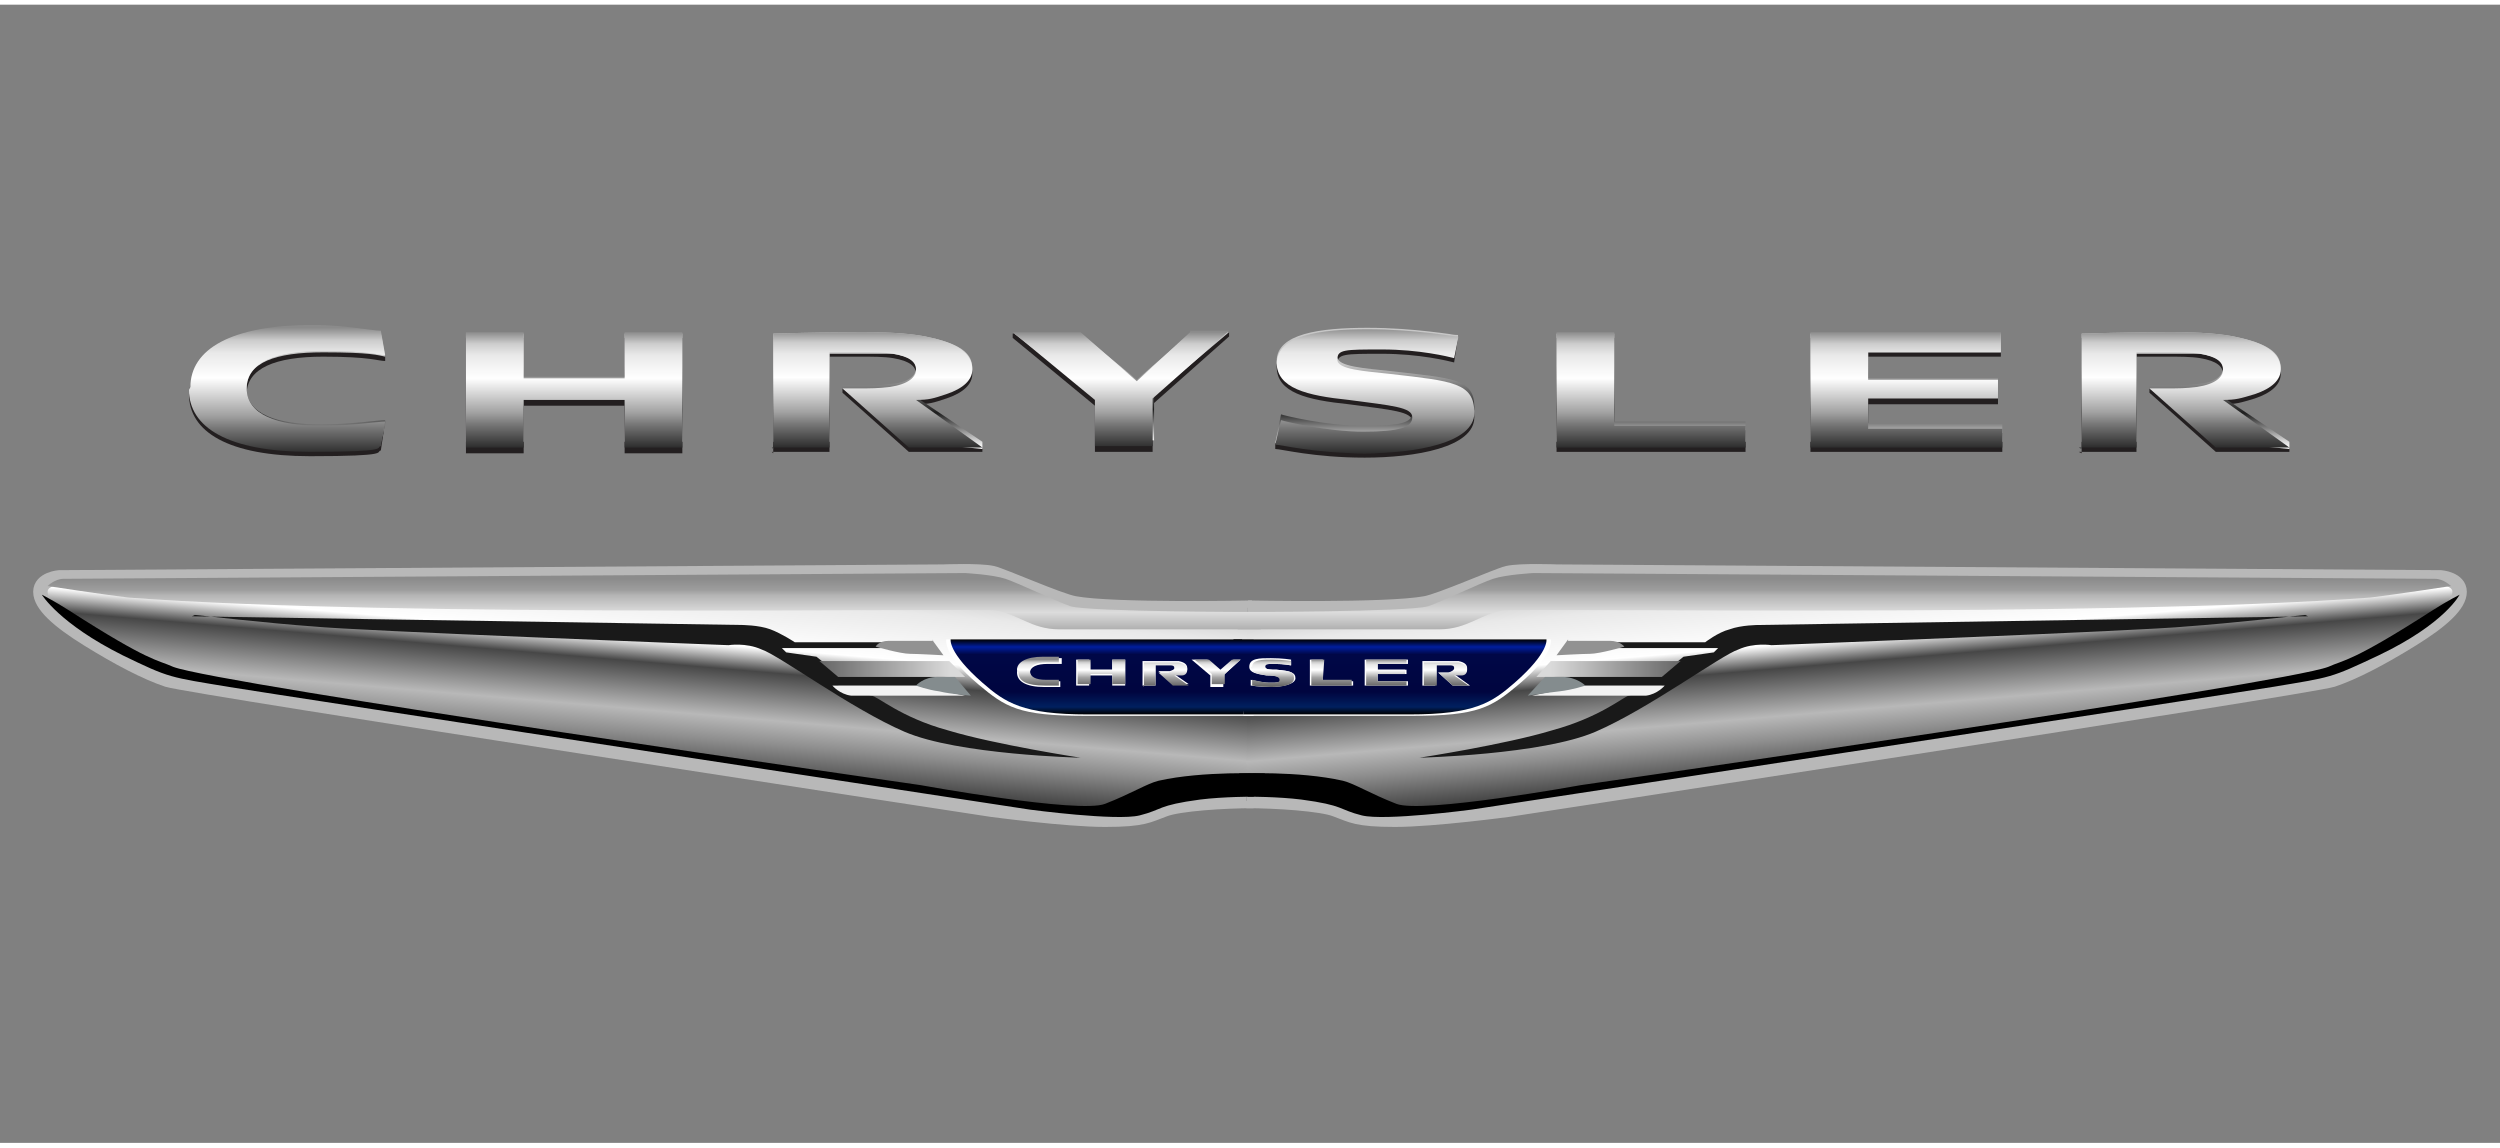
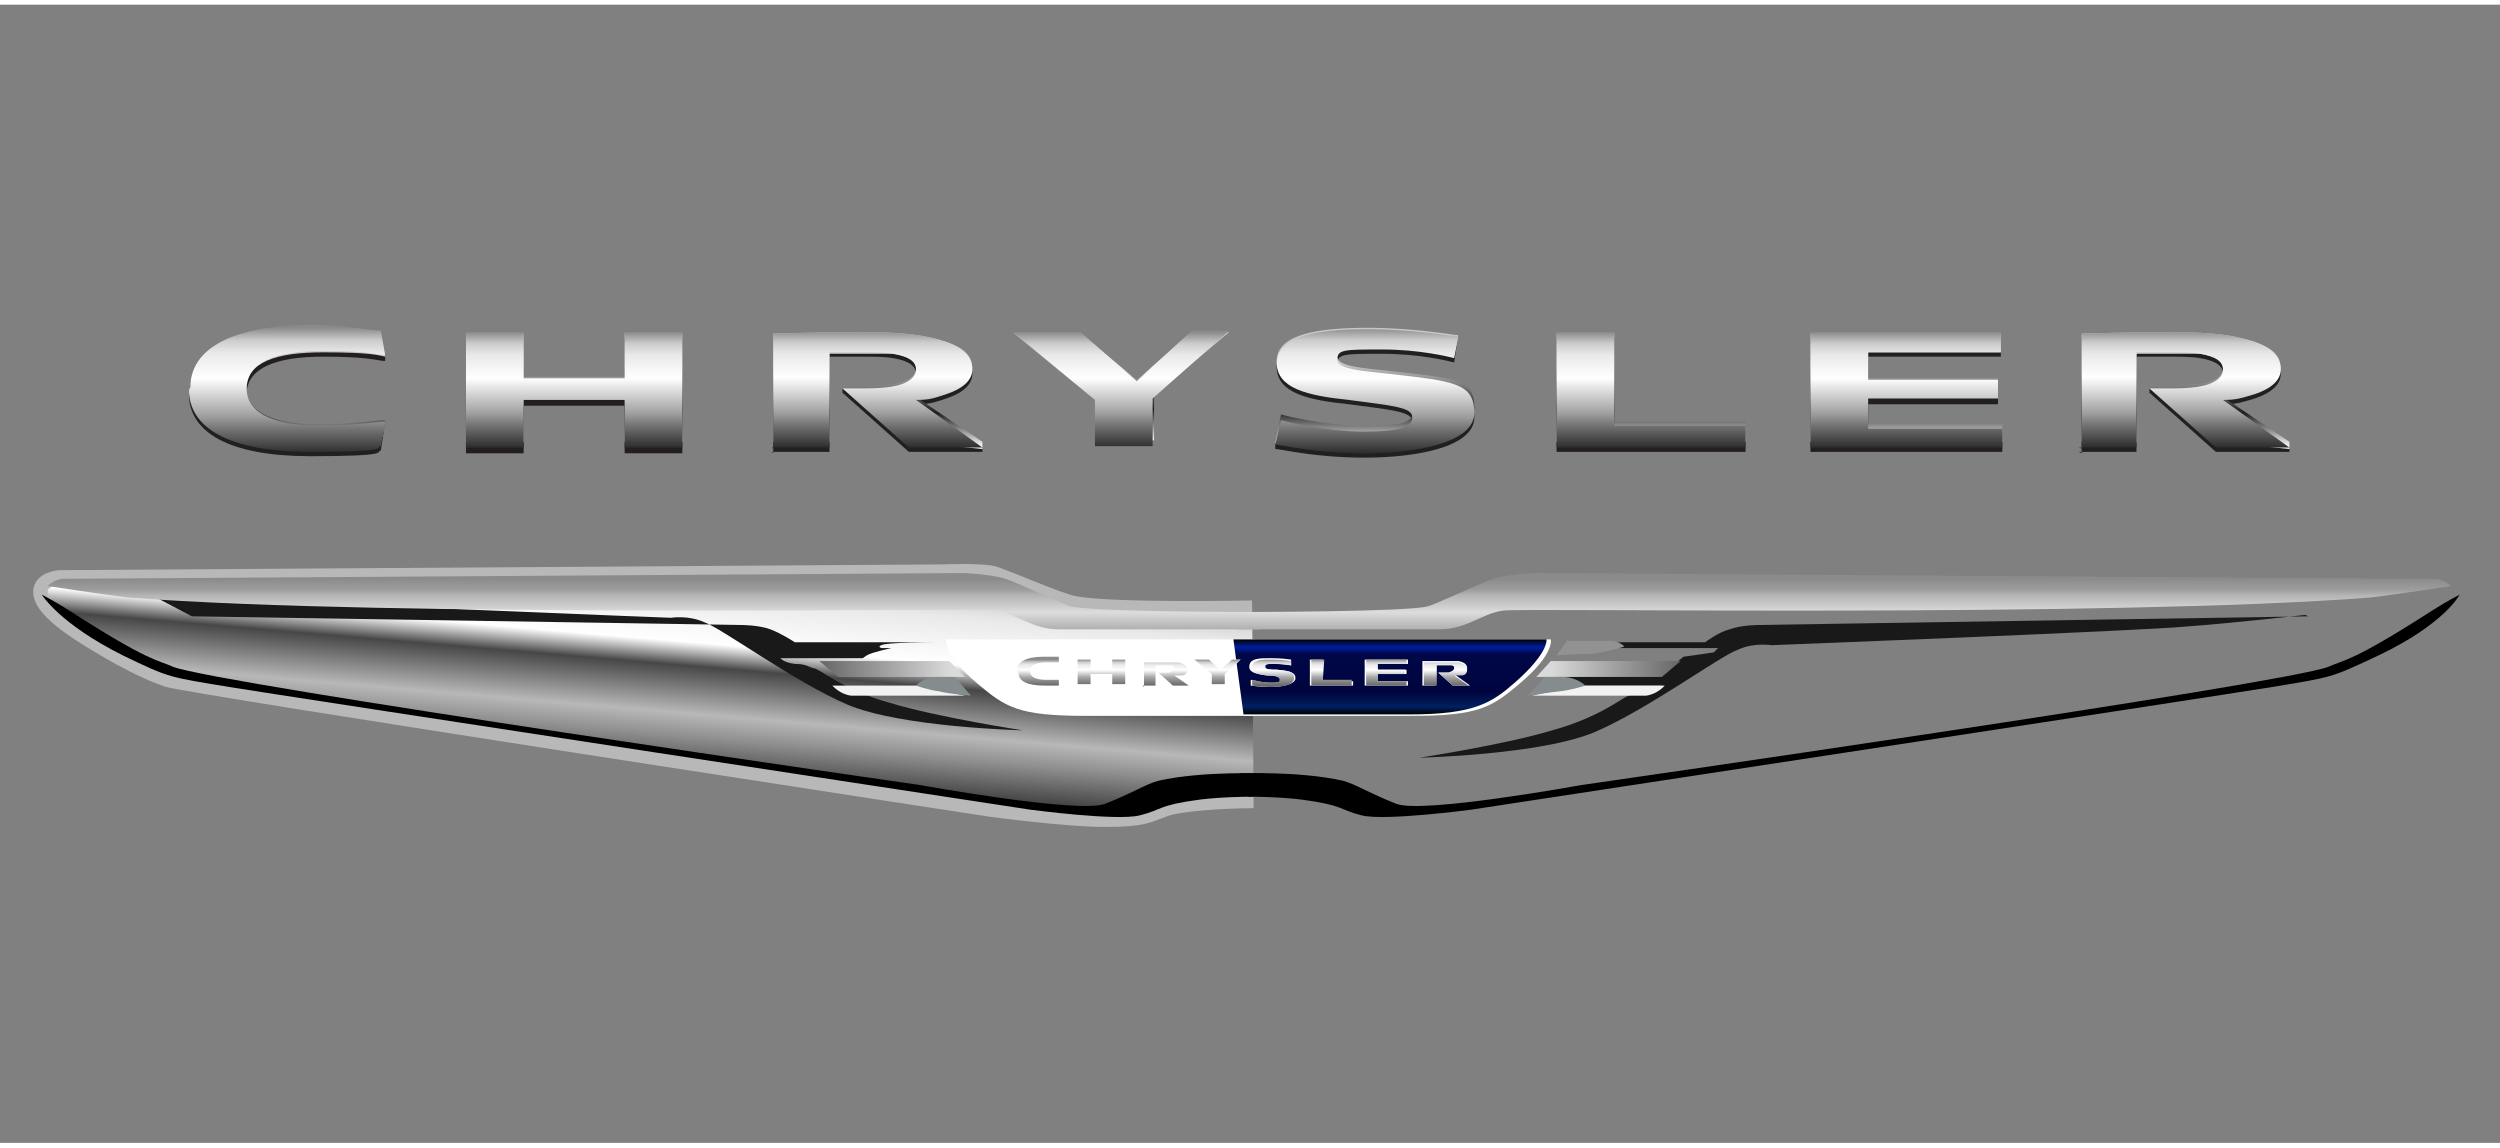
<svg xmlns="http://www.w3.org/2000/svg" xmlns:xlink="http://www.w3.org/1999/xlink" width="6.1cm" height="2.8cm" version="1.1" viewBox="0 0 173.3 78.9">
  <rect x="0" y="0" width="173.3" height="78.9" fill="#808080" stroke="none" />
  <defs>
    <style>
      .cls-1 {
        fill: url(#linear-gradient-15);
      }

      .cls-2 {
        fill: url(#linear-gradient-13);
      }

      .cls-3 {
        fill: url(#linear-gradient-28);
      }

      .cls-4 {
        fill: url(#linear-gradient-2);
      }

      .cls-5 {
        fill: url(#linear-gradient-25);
      }

      .cls-6 {
        fill: #f2f2f2;
      }

      .cls-7 {
        fill: url(#linear-gradient-10);
      }

      .cls-8 {
        fill: url(#linear-gradient-12);
      }

      .cls-9 {
        fill: url(#linear-gradient-27);
      }

      .cls-10 {
        fill: #fff;
      }

      .cls-11 {
        fill: #191919;
      }

      .cls-12 {
        fill: url(#linear-gradient-26);
      }

      .cls-13 {
        fill: url(#linear-gradient-18);
      }

      .cls-13, .cls-14 {
        stroke: #b8b8b8;
      }

      .cls-15 {
        fill: url(#linear-gradient-4);
      }

      .cls-16 {
        fill: url(#linear-gradient-30);
      }

      .cls-17 {
        fill: url(#linear-gradient-3);
      }

      .cls-18 {
        fill: #848c8e;
      }

      .cls-19 {
        fill: url(#linear-gradient-5);
      }

      .cls-20 {
        fill: url(#linear-gradient-22);
      }

      .cls-21 {
        fill: url(#linear-gradient-24);
      }

      .cls-22 {
        fill: #231f20;
      }

      .cls-23 {
        fill: url(#linear-gradient-8);
      }

      .cls-24 {
        fill: #929292;
      }

      .cls-25 {
        fill: url(#linear-gradient-14);
      }

      .cls-26 {
        fill: url(#linear-gradient-29);
      }

      .cls-14 {
        fill: url(#linear-gradient-17);
      }

      .cls-27 {
        fill: url(#linear-gradient-20);
      }

      .cls-28 {
        fill: url(#linear-gradient-7);
      }

      .cls-29 {
        fill: url(#linear-gradient-9);
      }

      .cls-30 {
        fill: url(#linear-gradient-11);
      }

      .cls-31 {
        fill: url(#linear-gradient-19);
      }

      .cls-32 {
        fill: url(#linear-gradient-6);
      }

      .cls-33 {
        fill: url(#linear-gradient-21);
      }

      .cls-34 {
        fill: url(#linear-gradient-32);
      }

      .cls-35 {
        fill: url(#linear-gradient-16);
      }

      .cls-36 {
        fill: url(#linear-gradient);
      }

      .cls-37 {
        fill: url(#linear-gradient-23);
      }

      .cls-38 {
        fill: url(#linear-gradient-31);
      }
    </style>
    <linearGradient id="linear-gradient" x1="114.4" y1="30.3" x2="114.4" y2="22.8" gradientUnits="userSpaceOnUse">
      <stop offset="0" stop-color="#fff" />
      <stop offset=".3" stop-color="#1e1e1e" />
      <stop offset=".7" stop-color="#c7c7c7" />
      <stop offset=".9" stop-color="#c7c7c7" />
    </linearGradient>
    <linearGradient id="linear-gradient-2" x1="39.8" x2="39.8" xlink:href="#linear-gradient" />
    <linearGradient id="linear-gradient-3" x1="77.7" x2="77.7" y2="22.8" xlink:href="#linear-gradient" />
    <linearGradient id="linear-gradient-4" x1="132.1" x2="132.1" xlink:href="#linear-gradient" />
    <linearGradient id="linear-gradient-5" x1="95.3" y1="30.6" x2="95.3" y2="22.5" xlink:href="#linear-gradient" />
    <linearGradient id="linear-gradient-6" x1="19.8" y1="30.6" x2="19.8" y2="22.5" xlink:href="#linear-gradient" />
    <linearGradient id="linear-gradient-7" x1="60.7" y1="30.7" x2="60.7" y2="22.7" xlink:href="#linear-gradient" />
    <linearGradient id="linear-gradient-8" x1="151.4" y1="30.7" x2="151.4" y2="22.7" xlink:href="#linear-gradient" />
    <linearGradient id="linear-gradient-9" x1="114.4" y1="30.7" x2="114.4" y2="22.7" gradientUnits="userSpaceOnUse">
      <stop offset="0" stop-color="#3c3c3c" />
      <stop offset="0" stop-color="#2d2d2d" />
      <stop offset=".2" stop-color="#777" />
      <stop offset=".3" stop-color="#a1a1a1" />
      <stop offset=".6" stop-color="#fff" />
      <stop offset=".8" stop-color="#e9e9e9" />
      <stop offset=".9" stop-color="#ccc" />
      <stop offset="1" stop-color="#8b8b8b" />
    </linearGradient>
    <linearGradient id="linear-gradient-10" x1="39.8" x2="39.8" xlink:href="#linear-gradient-9" />
    <linearGradient id="linear-gradient-11" x1="77.7" x2="77.7" xlink:href="#linear-gradient-9" />
    <linearGradient id="linear-gradient-12" x1="132.1" x2="132.1" xlink:href="#linear-gradient-9" />
    <linearGradient id="linear-gradient-13" x1="95.3" y1="31.1" x2="95.3" y2="22.4" xlink:href="#linear-gradient-9" />
    <linearGradient id="linear-gradient-14" x1="19.8" y1="31.1" x2="19.8" y2="22.4" xlink:href="#linear-gradient-9" />
    <linearGradient id="linear-gradient-15" x1="60.7" x2="60.7" y2="22.6" xlink:href="#linear-gradient-9" />
    <linearGradient id="linear-gradient-16" x1="151.4" x2="151.4" y2="22.6" xlink:href="#linear-gradient-9" />
    <linearGradient id="linear-gradient-17" x1="44.4" y1="53.8" x2="45.8" y2="37.4" gradientUnits="userSpaceOnUse">
      <stop offset="0" stop-color="#3c3c3c" />
      <stop offset="0" stop-color="#2d2d2d" />
      <stop offset=".2" stop-color="#8e8e8e" />
      <stop offset=".3" stop-color="#b8b8b8" />
      <stop offset=".5" stop-color="#474747" />
      <stop offset=".6" stop-color="#fff" />
      <stop offset=".8" stop-color="#e9e9e9" />
      <stop offset=".9" stop-color="#ccc" />
      <stop offset=".9" stop-color="#8b8b8b" />
      <stop offset="1" stop-color="#606060" />
    </linearGradient>
    <linearGradient id="linear-gradient-18" x1="315.8" y1="53.8" x2="317.2" y2="37.4" gradientTransform="translate(444.7) rotate(-180) scale(1 -1)" xlink:href="#linear-gradient-17" />
    <linearGradient id="linear-gradient-19" x1="76.4" y1="49.2" x2="76.4" y2="44" gradientUnits="userSpaceOnUse">
      <stop offset="0" stop-color="#000" />
      <stop offset=".1" stop-color="#00205f" />
      <stop offset=".3" stop-color="#00053f" />
      <stop offset=".8" stop-color="#000747" />
      <stop offset=".9" stop-color="#001e9f" />
      <stop offset="1" stop-color="#000" />
    </linearGradient>
    <linearGradient id="linear-gradient-20" x1="146.6" y1="49.2" x2="146.6" y2="44" gradientTransform="translate(242.9) rotate(-180) scale(1 -1)" xlink:href="#linear-gradient-19" />
    <linearGradient id="linear-gradient-21" x1="92.3" y1="47.2" x2="92.3" y2="45.4" gradientUnits="userSpaceOnUse">
      <stop offset="0" stop-color="#686868" />
      <stop offset=".3" stop-color="#a1a1a1" />
      <stop offset=".6" stop-color="#fff" />
      <stop offset=".8" stop-color="#e9e9e9" />
      <stop offset=".9" stop-color="#ccc" />
      <stop offset="1" stop-color="#8b8b8b" />
    </linearGradient>
    <linearGradient id="linear-gradient-22" x1="76.3" x2="76.3" xlink:href="#linear-gradient-21" />
    <linearGradient id="linear-gradient-23" x1="84.4" x2="84.4" xlink:href="#linear-gradient-21" />
    <linearGradient id="linear-gradient-24" x1="96.1" x2="96.1" xlink:href="#linear-gradient-21" />
    <linearGradient id="linear-gradient-25" x1="88.2" y1="47.2" x2="88.2" y2="45.4" xlink:href="#linear-gradient-21" />
    <linearGradient id="linear-gradient-26" x1="72" y1="47.2" x2="72" y2="45.4" xlink:href="#linear-gradient-21" />
    <linearGradient id="linear-gradient-27" x1="80.8" x2="80.8" y2="45.4" xlink:href="#linear-gradient-21" />
    <linearGradient id="linear-gradient-28" x1="100.2" x2="100.2" y2="45.4" xlink:href="#linear-gradient-21" />
    <linearGradient id="linear-gradient-29" x1="66.9" y1="46" x2="56.8" y2="46" gradientUnits="userSpaceOnUse">
      <stop offset=".1" stop-color="#dadada" />
      <stop offset="1" stop-color="#666" />
    </linearGradient>
    <linearGradient id="linear-gradient-30" x1="237.3" y1="46" x2="227.3" y2="46" gradientTransform="translate(343.8) rotate(-180) scale(1 -1)" xlink:href="#linear-gradient-29" />
    <linearGradient id="linear-gradient-31" x1="45.4" y1="43.3" x2="45.4" y2="39.4" gradientUnits="userSpaceOnUse">
      <stop offset="0" stop-color="#b0b0b0" />
      <stop offset=".3" stop-color="#dcdcdc" />
      <stop offset=".6" stop-color="#b5b5b5" />
      <stop offset=".7" stop-color="#9d9d9d" />
      <stop offset=".9" stop-color="#8b8b8b" />
    </linearGradient>
    <linearGradient id="linear-gradient-32" x1="310.5" y1="43.3" x2="310.5" y2="39.4" gradientTransform="translate(438.3) rotate(-180) scale(1 -1)" xlink:href="#linear-gradient-31" />
  </defs>
  <g>
    <g id="Warstwa_1">
      <g>
        <g>
          <g>
            <polyline class="cls-22" points="107.9 31 121 31 121 29.5 111.9 29.5 111.9 23.1 107.9 23.1 107.9 31" />
            <path class="cls-22" d="M32.3,23.1v8h4v-3.3h7v3.3h4v-8h-4v3.2h-7v-3.2h-4" />
-             <path class="cls-22" d="M82.5,23.1l-3.7,3.4-3.9-3.4-4.7-.3v.3s5.7,4.7,5.7,4.7v3.2h4v-3.3s5.3-4.7,5.3-4.7v-.3l-2.7.3" />
            <polyline class="cls-22" points="125.5 31 138.8 31 138.8 29.7 129.5 29.7 129.5 27.7 138.5 27.7 138.5 26.3 129.5 26.3 129.5 24.4 138.7 24.4 138.7 23.1 125.5 23.1 125.5 31" />
            <path class="cls-22" d="M88.5,25.1c0,1.8,2.1,2.3,5,2.6,3,.4,4.4.5,4.4,1.2s-.9,1-3.4,1-5.4-.7-5.7-.8c0,0-.3.9-.4,1.4,0,.2,0,.3,0,.3.4,0,2.7.6,6.2.6s7.6-.7,7.6-2.8-1.5-2.2-5.8-2.7c-1.8-.2-3.7-.3-3.7-1s.5-.7,3.1-.7,4.6.5,5,.6l.3-1.9c-.4,0-3-.2-6.3-.2s-6.3.4-6.3,2.4" />
            <path class="cls-22" d="M13.1,27c0,2.6,2.7,4.3,8.4,4.3s4.5-.3,4.9-.4l.3-2c-.5,0-2.4.7-4.4.7-3.1,0-5.2-.8-5.2-2.6s2-2.6,5.3-2.6,3.8.3,4.3.3v-.3l-.3-1.4c-.6,0-2.6-.4-4.7-.4-5.7,0-8.5,1.7-8.5,4.3" />
            <path class="cls-22" d="M53.5,31h4v-6.6c.6,0,1.2,0,2.1,0s1.7,0,2.3.1c1.2.2,1.6.6,1.6,1.1,0,.5-.5,1-1.8,1.2-.8.1-1.4.1-2.1.1s-1.2-.3-1.2-.3v.3l4.6,4.1h5.1v-.3l-4.6-3c.9,0,1.2-.1,2.1-.4,1.2-.4,1.8-1,1.8-1.7,0-.9-.6-1.7-2.8-2.2-1.2-.3-2.8-.4-4.9-.4-2.9,0-5.9.1-6.1.1v8" />
            <path class="cls-22" d="M144.1,31h4v-6.6c.5,0,1.2,0,2.1,0s1.7,0,2.3.1c1.2.2,1.6.6,1.6,1.1,0,.5-.5,1-1.8,1.2-.8.1-1.3.1-2.1.1s-1.2-.3-1.2-.3v.3l4.6,4.1h5.1v-.3l-4.6-3c.9,0,1.2-.1,2.2-.4,1.2-.4,1.8-1,1.8-1.7,0-.9-.6-1.7-2.8-2.2-1.2-.3-2.8-.4-4.9-.4-2.9,0-5.9.1-6.1.1v8" />
          </g>
          <g>
            <polyline class="cls-36" points="107.9 30.3 121 30.3 121 28.9 111.9 28.9 111.9 22.8 107.9 22.8 107.9 30.3" />
            <path class="cls-4" d="M32.3,22.8v7.5h4v-3h7v3h4v-7.5h-4v3h-7v-3h-4" />
            <path class="cls-17" d="M82.5,22.8l-3.7,3.2-3.9-3.2h-4.6s5.6,4.4,5.7,4.4v3h4v-3.1s5.2-4.4,5.2-4.4h-2.7" />
            <polyline class="cls-15" points="125.5 30.3 138.8 30.3 138.8 29 129.5 29 129.5 27.1 138.5 27.1 138.5 25.9 129.5 25.9 129.5 24.1 138.7 24.1 138.7 22.8 125.5 22.8 125.5 30.3" />
            <path class="cls-19" d="M88.5,24.7c0,1.7,2.1,2.1,5,2.5,3,.3,4.4.4,4.4,1.1s-.9.9-3.4.9-5.4-.7-5.7-.8c0,0-.4,2-.4,2,.4,0,2.7.1,6.2.1s7.6-.6,7.6-2.6-1.5-2-5.8-2.5c-1.8-.2-3.7-.3-3.7-1s.5-.7,3.1-.7,4.6.5,5,.6l.3-1.4c-.4,0-3-.5-6.3-.5s-6.3.4-6.3,2.3" />
            <path class="cls-32" d="M13.1,26.5c0,2.4,2.7,4.1,8.4,4.1s4.5-.3,4.9-.3l.3-1.2v-.3c-.5,0-2.4.3-4.4.3-3.1,0-5.2-.7-5.2-2.5s2-2.5,5.3-2.5,3.8.2,4.3.3l-.3-1.6c-.6,0-2.6-.3-4.7-.3-5.7,0-8.5,1.6-8.5,4.1" />
            <path class="cls-28" d="M53.5,30.3h4v-6.1c.6,0,1.2,0,2.1,0s1.7,0,2.3,0c1.2.2,1.6.5,1.6,1,0,.5-.5,1-1.8,1.1-.8.1-1.4.1-2.1.1s-.7,0-1.2,0v.2l4.6,3.7,5.1.5v-.5l-4.6-3.1c.9,0,1.2,0,2.1-.4,1.2-.4,1.8-1,1.8-1.6,0-.9-.6-1.6-2.8-2.1-1.2-.3-2.8-.4-4.9-.4-2.9,0-5.9.1-6.1.1v7.5" />
            <path class="cls-23" d="M144.1,30.3h4v-6.1c.5,0,1.2,0,2.1,0s1.7,0,2.3,0c1.2.2,1.6.5,1.6,1,0,.5-.5,1-1.8,1.1-.8.1-1.3.1-2.1.1s-.7,0-1.2,0v.2l4.6,3.7,5.1.5v-.5l-4.6-3.1c.9,0,1.2,0,2.2-.4,1.2-.4,1.8-1,1.8-1.6,0-.9-.6-1.6-2.8-2.1-1.2-.3-2.8-.4-4.9-.4-2.9,0-5.9.1-6.1.1v7.5" />
          </g>
          <g>
            <polyline class="cls-29" points="107.9 30.7 121 30.7 121 29.2 111.9 29.2 111.9 22.7 107.9 22.7 107.9 30.7" />
            <path class="cls-7" d="M32.3,22.7v8h4v-3.3h7v3.3h4v-8h-4v3.2h-7v-3.2h-4" />
            <path class="cls-30" d="M82.5,22.7l-3.7,3.4-3.9-3.4h-4.7s5.7,4.7,5.7,4.7v3.2h4v-3.3s5.3-4.7,5.3-4.7h-2.7" />
            <polyline class="cls-8" points="125.5 30.7 138.8 30.7 138.8 29.4 129.5 29.4 129.5 27.3 138.5 27.3 138.5 26 129.5 26 129.5 24.1 138.7 24.1 138.7 22.7 125.5 22.7 125.5 30.7" />
            <path class="cls-2" d="M88.5,24.8c0,1.8,2.1,2.3,5,2.6,3,.4,4.4.5,4.4,1.2s-.9,1-3.4,1-5.4-.7-5.7-.8c0,0-.4,1.7-.4,1.7.4,0,2.7.6,6.2.6s7.6-.7,7.6-2.8-1.5-2.2-5.8-2.7c-1.8-.2-3.7-.3-3.7-1s.5-.7,3.1-.7,4.6.5,5,.6l.3-1.5c-.4,0-3-.5-6.3-.5s-6.3.4-6.3,2.4" />
            <path class="cls-25" d="M13.1,26.7c0,2.6,2.7,4.3,8.4,4.3s4.5-.3,4.9-.4l.3-1.7c-.5,0-2.4.3-4.4.3-3.1,0-5.2-.8-5.2-2.6s2-2.6,5.3-2.6,3.8.3,4.3.3l-.3-1.7c-.6,0-2.6-.4-4.7-.4-5.7,0-8.5,1.7-8.5,4.3" />
            <path class="cls-1" d="M53.5,30.7h4v-6.6c.6,0,1.2,0,2.1,0s1.7,0,2.3.1c1.2.2,1.6.6,1.6,1.1,0,.5-.5,1-1.8,1.2-.8.1-1.4.1-2.1.1s-.7,0-1.2,0l4.6,4.1h5.1l-4.6-3.3c.9,0,1.2-.1,2.1-.4,1.2-.4,1.8-1,1.8-1.7,0-.9-.6-1.7-2.8-2.2-1.2-.3-2.8-.4-4.9-.4-2.9,0-5.9.1-6.1.1v8" />
            <path class="cls-35" d="M144.1,30.7h4v-6.6c.5,0,1.2,0,2.1,0s1.7,0,2.3.1c1.2.2,1.6.6,1.6,1.1,0,.5-.5,1-1.8,1.2-.8.1-1.3.1-2.1.1s-.7,0-1.2,0l4.6,4.1h5.1l-4.6-3.3c.9,0,1.2-.1,2.2-.4,1.2-.4,1.8-1,1.8-1.7,0-.9-.6-1.7-2.8-2.2-1.2-.3-2.8-.4-4.9-.4-2.9,0-5.9.1-6.1.1v8" />
          </g>
        </g>
        <g>
          <path class="cls-14" d="M86.9,55.2c-2,0-5.2.2-6.2.6-1.1.4-1.4.7-4.1.7s-7.9-.7-7.9-.7c0,0-55.6-8.5-57.1-9s-3.4-1.5-5.5-2.8c-2.1-1.3-3.3-2.4-3.3-3.3s1.3-1,1.3-1l61.3-.4s2.5-.1,3.4.1c.8.2,4.6,1.9,5.7,2.1,2.7.5,12.3.3,12.3.3" />
-           <path class="cls-11" d="M13.3,42.4l38.1.6s1.2,0,2,.3,1.7.9,1.7.9h9.6s-3.3,0-3.6.2c-.3.1,0,.2,0,.2h-6.9l.3.3,2.1.3,1.6,1.3h7.6s-1.4.3-1.7.5l-.3.2h-5.7s.2.3,1,.4c.8,0,.9.2,1.3.3.4,0,2,1.5,5.3,2.4,3.3,1,9.2,1.9,9.2,1.9,0,0-8.5-.2-12.2-1.8-3.7-1.6-8.7-5.3-9.9-5.7-1.1-.5-2.3-.3-2.3-.3,0,0-25.9-1-28.8-1.3-2.9-.2-8.2-.8-8.2-.8Z" />
-           <path class="cls-13" d="M86.4,55.2c2,0,5.2.2,6.2.6,1.1.4,1.4.7,4.1.7s7.9-.7,7.9-.7c0,0,55.6-8.5,57.1-9,1.5-.5,3.4-1.5,5.5-2.8,2.1-1.3,3.3-2.4,3.3-3.3s-1.3-1-1.3-1l-61.3-.4s-2.5-.1-3.4.1c-.8.2-4.6,1.9-5.7,2.1-2.7.5-12.3.3-12.3.3" />
+           <path class="cls-11" d="M13.3,42.4l38.1.6s1.2,0,2,.3,1.7.9,1.7.9h9.6s-3.3,0-3.6.2c-.3.1,0,.2,0,.2h-6.9h7.6s-1.4.3-1.7.5l-.3.2h-5.7s.2.3,1,.4c.8,0,.9.2,1.3.3.4,0,2,1.5,5.3,2.4,3.3,1,9.2,1.9,9.2,1.9,0,0-8.5-.2-12.2-1.8-3.7-1.6-8.7-5.3-9.9-5.7-1.1-.5-2.3-.3-2.3-.3,0,0-25.9-1-28.8-1.3-2.9-.2-8.2-.8-8.2-.8Z" />
          <path class="cls-11" d="M160,42.4l-38.1.6s-1.2,0-2,.3c-.8.2-1.7.9-1.7.9h-9.6s3.3,0,3.6.2c.3.1,0,.2,0,.2h6.9l-.3.3-2.1.3-1.6,1.3h-7.6s1.4.3,1.7.5l.3.2h5.7s-.2.3-1,.4c-.8,0-.9.2-1.3.3s-2,1.5-5.3,2.4c-3.3,1-9.2,1.9-9.2,1.9,0,0,8.5-.2,12.2-1.8,3.7-1.6,8.7-5.3,9.9-5.7,1.1-.5,2.3-.3,2.3-.3,0,0,25.9-1,28.8-1.3,2.9-.2,8.2-.8,8.2-.8Z" />
          <path class="cls-10" d="M86.9,49.3s-7.2,0-11.7,0c-4.6,0-5.5-.6-7.4-2.2-2.5-2.1-2.2-3.1-2.2-3.1h21.4" />
-           <path class="cls-31" d="M86.9,49.2s-7.1,0-11.5,0c-4.5,0-5.7-.8-7.3-2.2-2.4-2.1-2.2-3-2.2-3h21" />
          <path class="cls-10" d="M86.2,49.3s7.2,0,11.7,0c4.6,0,5.5-.6,7.4-2.2,2.5-2.1,2.2-3.1,2.2-3.1h-21.4" />
          <path class="cls-27" d="M86.2,49.2s7.1,0,11.5,0c4.5,0,5.7-.8,7.3-2.2,2.4-2.1,2.2-3,2.2-3h-21.7" />
          <g>
            <polyline class="cls-10" points="90.8 47.2 93.8 47.2 93.8 46.9 91.7 46.9 91.7 45.4 90.8 45.4 90.8 47.2" />
            <polyline class="cls-33" points="90.9 47.2 93.7 47.2 93.7 46.8 91.7 46.8 91.8 45.4 90.9 45.4 90.9 47.2" />
            <path class="cls-10" d="M74.6,45.4v1.8h.9v-.7h1.6v.7h.9v-1.8h-.9v.7h-1.6v-.7h-.9" />
            <path class="cls-20" d="M74.7,45.4v1.7h.9v-.7h1.5v.7h.9v-1.7h-.9v.7h-1.5v-.7h-.9" />
            <path class="cls-10" d="M85.5,45.4l-.9.8-.9-.8h-1.1s1.3,1.1,1.3,1.1v.8h.9v-.8s1.2-1.1,1.2-1.1h-.6" />
            <path class="cls-37" d="M85.4,45.4l-.8.7-.8-.7h-1s1.2,1,1.2,1v.7h.9v-.7s1.1-1,1.1-1h-.6" />
            <polyline class="cls-10" points="94.6 47.2 97.6 47.2 97.6 46.9 95.5 46.9 95.5 46.4 97.5 46.4 97.5 46.1 95.5 46.1 95.5 45.7 97.6 45.7 97.6 45.4 94.6 45.4 94.6 47.2" />
            <polyline class="cls-21" points="94.7 47.2 97.5 47.2 97.5 46.9 95.5 46.9 95.5 46.4 97.4 46.4 97.4 46.1 95.5 46.1 95.5 45.7 97.5 45.7 97.5 45.4 94.7 45.4 94.7 47.2" />
            <path class="cls-10" d="M86.6,45.9c0,.4.5.5,1.2.6.7,0,1,.1,1,.3s-.2.2-.8.2-1.2-.2-1.3-.2c0,0,0,.4,0,.4,0,0,.6.1,1.4.1s1.7-.2,1.7-.6-.3-.5-1.3-.6c-.4,0-.8,0-.8-.2s.1-.2.7-.2,1.1.1,1.1.1v-.4s-.6-.1-1.4-.1-1.5,0-1.5.6" />
            <path class="cls-5" d="M86.7,45.9c0,.4.5.5,1.1.6.6,0,.9.1.9.3s-.2.2-.7.2-1.1-.2-1.2-.2c0,0,0,.4,0,.4,0,0,.6.1,1.3.1s1.6-.1,1.6-.6-.3-.5-1.2-.6c-.4,0-.8,0-.8-.2s.1-.2.7-.2,1,.1,1.1.1v-.3s-.6-.1-1.3-.1-1.4,0-1.4.5" />
            <path class="cls-10" d="M70.5,46.3c0,.6.6,1,1.9,1s1,0,1.1,0v-.4s-.5,0-.9,0c-.7,0-1.2-.2-1.2-.6s.5-.6,1.2-.6.9,0,1,0v-.4c-.2,0-.7,0-1.2,0-1.3,0-1.9.4-1.9,1" />
            <path class="cls-12" d="M70.6,46.3c0,.6.6.9,1.8.9s1,0,1,0v-.4s-.4,0-.9,0c-.7,0-1.1-.2-1.1-.6s.4-.6,1.1-.6.8,0,.9,0v-.4c-.2,0-.6,0-1.1,0-1.2,0-1.8.4-1.8.9" />
            <path class="cls-10" d="M79.2,47.2h.9v-1.5c.1,0,.3,0,.5,0s.4,0,.5,0c.3,0,.4.1.4.2,0,.1-.1.2-.4.3-.2,0-.3,0-.5,0s-.2,0-.3,0l1,.9h1.1l-1-.7c.2,0,.3,0,.5,0,.3,0,.4-.2.4-.4,0-.2-.1-.4-.6-.5-.3,0-.6,0-1.1,0-.6,0-1.3,0-1.4,0v1.8" />
            <path class="cls-9" d="M79.2,47.2h.9v-1.4c.1,0,.2,0,.5,0s.4,0,.5,0c.3,0,.3.1.3.2,0,.1-.1.2-.4.3-.2,0-.3,0-.4,0s-.2,0-.3,0l1,.9h1.1l-1-.7c.2,0,.3,0,.5,0,.3,0,.4-.2.4-.4,0-.2-.1-.4-.6-.5-.3,0-.6,0-1.1,0-.6,0-1.3,0-1.3,0v1.7" />
            <path class="cls-10" d="M98.6,47.2h.9v-1.5c.1,0,.3,0,.5,0s.4,0,.5,0c.3,0,.4.1.4.3,0,.1-.1.2-.4.3-.2,0-.3,0-.5,0s-.2,0-.3,0l1,.9h1.2l-1.1-.8c.2,0,.3,0,.5,0,.3,0,.4-.2.4-.4,0-.2-.1-.4-.6-.5-.3,0-.6,0-1.1,0-.7,0-1.3,0-1.4,0v1.8" />
            <path class="cls-3" d="M98.7,47.2h.9v-1.4c.1,0,.2,0,.4,0s.4,0,.5,0c.3,0,.3.1.3.2,0,.1-.1.2-.4.3-.2,0-.3,0-.4,0s-.2,0-.3,0l1,.9h1.1l-1-.7c.2,0,.3,0,.5,0,.3,0,.4-.2.4-.4,0-.2-.1-.4-.6-.5-.3,0-.6,0-1.1,0-.6,0-1.3,0-1.3,0v1.7" />
          </g>
          <polyline class="cls-26" points="65.8 45.5 56.8 45.5 58.1 46.6 66.9 46.6" />
-           <path class="cls-24" d="M64.7,44.1s-2.3,0-3.1,0c-.7,0-.9.4-.9.4,0,0,1.7.5,2.4.5.5,0,2.3.1,2.3.1l-.8-1.1Z" />
          <path class="cls-6" d="M63.6,47.2h-5.9s.5.6,1.3.7c.8,0,7.9,0,7.9,0l-3.3-.7Z" />
          <path class="cls-6" d="M109.5,47.2h5.9s-.5.6-1.3.7c-.8,0-7.9,0-7.9,0l3.3-.7Z" />
          <path class="cls-18" d="M66.2,46.6c-.7,0-1,0-1.2,0-1,0-1.5.6-1.5.6,0,0,.8.3,1.6.4.8.2,2.2.3,2.2.3" />
          <polyline class="cls-16" points="107.5 45.5 116.5 45.5 115.2 46.6 106.5 46.6" />
          <path class="cls-24" d="M108.7,44.1s2.2,0,2.9,0c.7,0,1,.4,1,.4,0,0-1.7.5-2.4.5-.5,0-2.3.1-2.3.1l.8-1.1Z" />
          <path class="cls-18" d="M107.1,46.6c.7,0,1,0,1.2,0,1,0,1.6.6,1.6.6,0,0-.9.3-1.8.4s-2.2.3-2.2.3" />
          <path d="M86.9,54.9s-2.1,0-3.7.2c-3,.4-2.6.7-4.2,1.1-1.6.4-7.6-.4-7.6-.4,0,0-52.5-8-55.5-8.5-4.2-.7-4.1-.6-7.4-2.2-4.4-2.2-5.6-4.2-5.6-4.2,0,0,.8.4,1.9,1.1,5.6,3.6,6.1,3.4,7.2,3.9,3.1,1.2,51.8,8.2,51.8,8.2,0,0,11,2,12.8,1.3,1.8-.7,2.9-1.4,3.7-1.6,3.1-.7,7.4-.5,7.4-.5" />
          <path d="M86.5,54.9s2.1,0,3.7.2c3,.4,2.6.7,4.2,1.1,1.6.4,7.6-.4,7.6-.4,0,0,52.5-8,55.5-8.5,4.2-.7,4-.6,7.4-2.2,4.6-2.2,5.6-4.2,5.6-4.2,0,0-.8.4-1.9,1.1-5.6,3.6-6.1,3.4-7.2,3.9-3.1,1.2-51.8,8.2-51.8,8.2,0,0-11,2-12.8,1.3-1.8-.7-2.9-1.4-3.7-1.6-3.1-.7-7.2-.5-7.2-.5" />
          <path class="cls-38" d="M87.3,42.1s-11.8,0-13.1-.4c-.9-.3-3.6-1.6-4.5-1.9-.9-.3-2.8-.4-2.8-.4,0,0-61.9.4-62.5.4-.6,0-1.1.5-1.1.5,0,0,3.9.6,5.6.8,18.5,1.4,58.6.7,60.1.9,1.5.2,2.5,1.3,4.4,1.3h14" />
          <path class="cls-34" d="M85.9,42.1s11.8,0,13.1-.4c.9-.3,3.6-1.6,4.5-1.9.9-.3,2.8-.4,2.8-.4,0,0,61.9.4,62.5.4.6,0,1.1.5,1.1.5,0,0-3.9.6-5.6.8-18.5,1.4-58.6.7-60.1.9-1.5.2-2.5,1.3-4.4,1.3h-14" />
        </g>
      </g>
    </g>
  </g>
</svg>